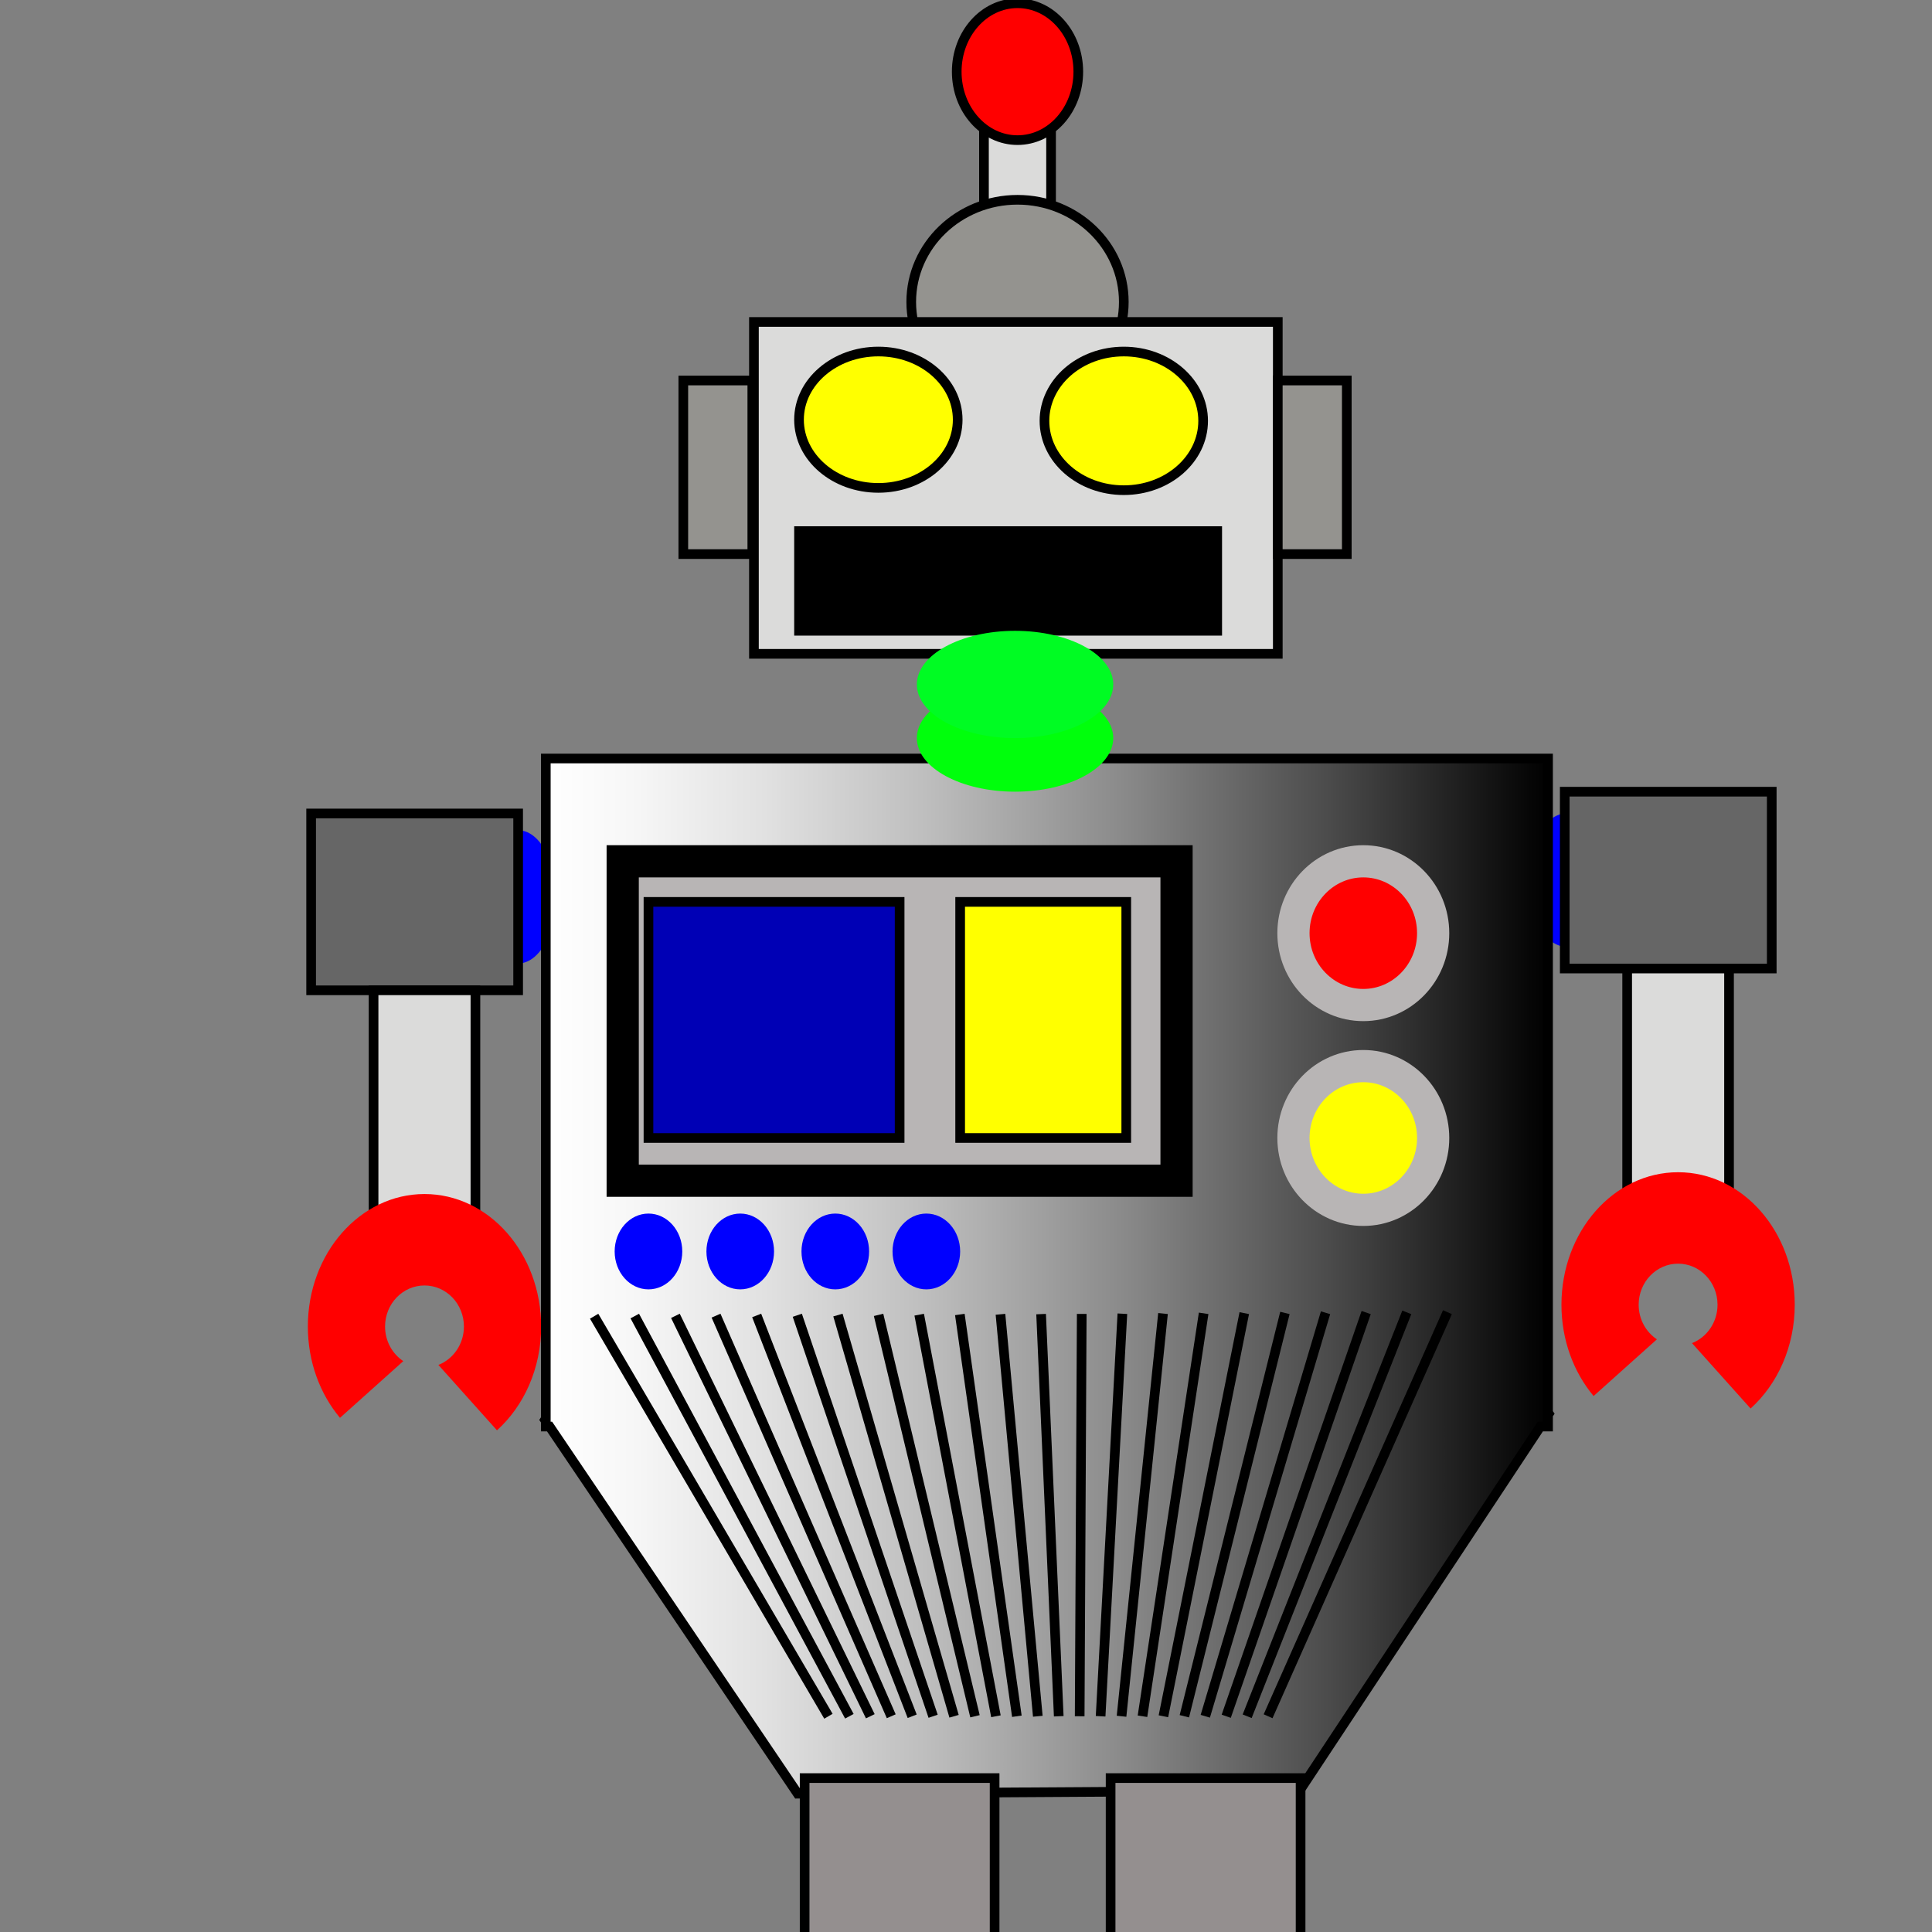
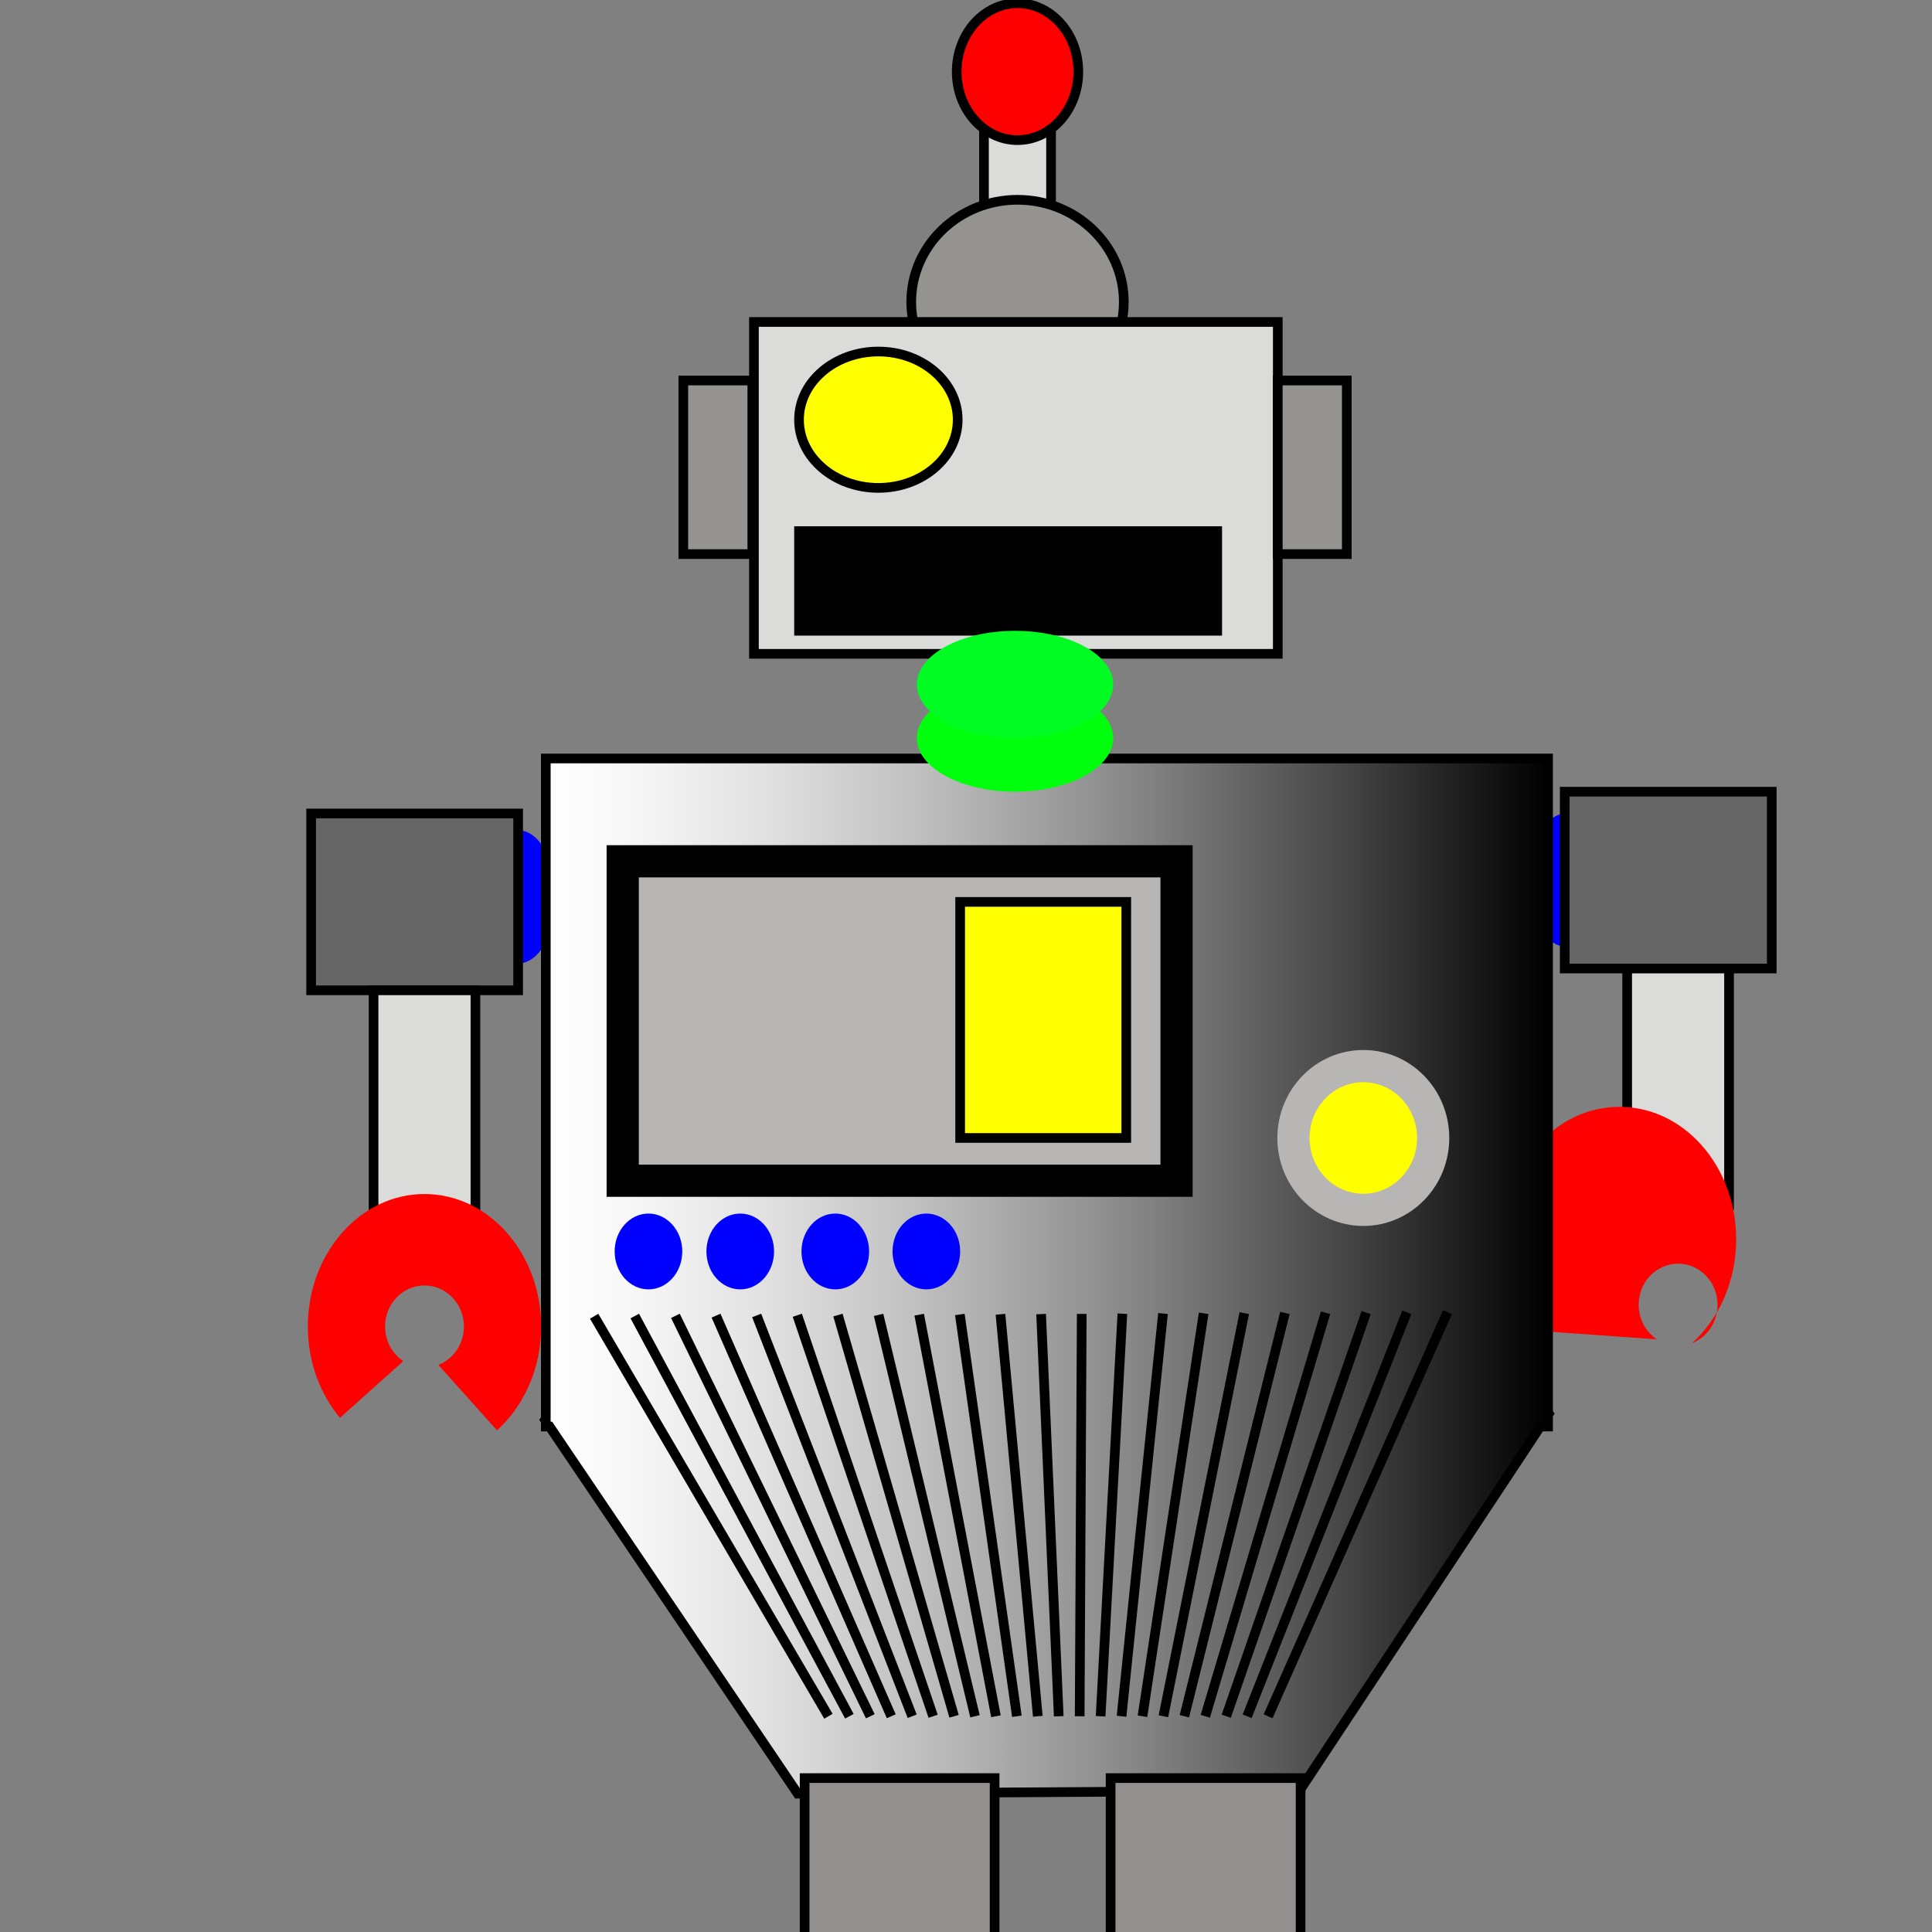
<svg xmlns="http://www.w3.org/2000/svg" version="1.1" id="Layer_1" x="0px" y="0px" width="600px" height="600px" viewBox="0 0 600 600" enable-background="new 0 0 600 600" xml:space="preserve">
  <rect x="0" y="0" width="600" height="600" fill="#808080" stroke="none" />
  <ellipse fill="#0D0000" stroke="#FFFFFF" cx="-7766.898" cy="-5180.778" rx="35.06" ry="35.204" />
  <rect x="-7734.023" y="-5011.899" fill="#0D0000" stroke="#FFFFFF" width="17.347" height="42.092" />
  <ellipse fill="#FF0000" stroke="#FFFFFF" cx="-7725.859" cy="-5026.185" rx="22.449" ry="20.408" />
  <g>
    <g>
      <ellipse fill="#0000FF" cx="486.418" cy="273.323" rx="11.735" ry="20.688" />
      <rect x="485.945" y="245.866" fill="#666666" stroke="#000000" stroke-width="3" width="64.285" height="54.914" />
      <rect x="505.332" y="300.779" fill="#DBDBDA" stroke="#000000" stroke-width="3" width="31.633" height="73.469" />
-       <path fill="#FF0000" d="M514.566,415.941c-3.402-2.267-5.662-6.227-5.662-10.744c0-7.045,5.482-12.755,12.244-12.755    c6.763,0,12.245,5.71,12.245,12.755c0,5.459-3.298,10.104-7.926,11.924l18.191,20.307c8.353-7.538,13.714-19.17,13.714-32.23    c0-22.729-16.218-41.152-36.225-41.152c-20.006,0-36.225,18.424-36.225,41.152c0,10.993,3.803,20.972,9.984,28.354    L514.566,415.941z" />
+       <path fill="#FF0000" d="M514.566,415.941c-3.402-2.267-5.662-6.227-5.662-10.744c0-7.045,5.482-12.755,12.244-12.755    c6.763,0,12.245,5.71,12.245,12.755c0,5.459-3.298,10.104-7.926,11.924c8.353-7.538,13.714-19.17,13.714-32.23    c0-22.729-16.218-41.152-36.225-41.152c-20.006,0-36.225,18.424-36.225,41.152c0,10.993,3.803,20.972,9.984,28.354    L514.566,415.941z" />
    </g>
    <g>
      <g>
        <rect x="305.58" y="18.169" fill="#DBDBDA" stroke="#000000" stroke-width="3" width="20.836" height="62.245" />
        <ellipse fill="#94938F" stroke="#000000" stroke-width="3" cx="315.999" cy="93.774" rx="33.007" ry="31.727" />
        <rect x="234.141" y="99.991" fill="#DBDBDA" stroke="#000000" stroke-width="3" width="162.687" height="103.061" />
-         <ellipse fill="#FFFF00" stroke="#000000" stroke-width="3" cx="349.006" cy="130.702" rx="24.639" ry="21.529" />
        <rect x="248.142" y="164.935" stroke="#000000" stroke-width="3" width="129.875" height="30.959" />
        <ellipse fill="#FFFF00" stroke="#000000" stroke-width="3" cx="272.781" cy="130.346" rx="24.639" ry="21.175" />
        <rect x="212.209" y="118.169" fill="#94938F" stroke="#000000" stroke-width="3" width="21.429" height="53.908" />
        <rect x="396.828" y="118.169" fill="#94938F" stroke="#000000" stroke-width="3" width="21.43" height="53.908" />
        <ellipse fill="#FF0000" stroke="#000000" stroke-width="3" cx="315.999" cy="22.262" rx="18.878" ry="21.255" />
      </g>
      <g>
        <ellipse fill="#0000FF" cx="160.911" cy="278.524" rx="11.735" ry="20.688" />
        <rect x="96.626" y="252.635" fill="#666666" stroke="#000000" stroke-width="3" width="64.286" height="54.914" />
        <rect x="116.014" y="307.549" fill="#DBDBDA" stroke="#000000" stroke-width="3" width="31.633" height="73.469" />
        <path fill="#FF0000" d="M125.247,422.711c-3.401-2.267-5.662-6.227-5.662-10.744c0-7.045,5.482-12.755,12.245-12.755     c6.763,0,12.245,5.71,12.245,12.755c0,5.459-3.298,10.104-7.926,11.924l18.191,20.307c8.353-7.539,13.714-19.17,13.714-32.23     c0-22.729-16.218-41.152-36.225-41.152s-36.225,18.424-36.225,41.152c0,10.993,3.802,20.972,9.983,28.354L125.247,422.711z" />
      </g>
      <linearGradient id="SVGID_1_" gradientUnits="userSpaceOnUse" x1="169.273" y1="396.305" x2="480.992" y2="396.305">
        <stop offset="0" style="stop-color:#FFFFFF" />
        <stop offset="0.086" style="stop-color:#F7F7F7" />
        <stop offset="0.219" style="stop-color:#E1E1E1" />
        <stop offset="0.383" style="stop-color:#BDBDBD" />
        <stop offset="0.572" style="stop-color:#8B8B8B" />
        <stop offset="0.781" style="stop-color:#4B4B4B" />
        <stop offset="1" style="stop-color:#000000" />
        <stop offset="1" style="stop-color:#FFFFFF" />
      </linearGradient>
      <polygon fill="url(#SVGID_1_)" stroke="#000000" stroke-width="3" points="480.76,439.395 480.992,439.043 480.76,438.699     480.76,235.56 169.505,235.56 169.505,440.605 169.273,440.955 169.505,441.297 169.505,443.025 170.673,443.025 247.738,557.049     403.598,556.094 478.358,443.025 480.76,443.025   " />
      <ellipse fill="#00FF0C" cx="315.233" cy="229.213" rx="30.5" ry="16.653" />
      <ellipse fill="#00FC23" cx="315.233" cy="212.56" rx="30.5" ry="16.653" />
      <rect x="193.387" y="267.484" fill="#B8B5B5" stroke="#000000" stroke-width="10" width="172" height="99.198" />
-       <rect x="201.387" y="280.092" fill="#0000B5" stroke="#000000" stroke-width="3" width="78" height="73.316" />
      <rect x="298.185" y="280.092" fill="#FFFF00" stroke="#000000" stroke-width="3" width="51.586" height="73.316" />
      <g>
-         <ellipse fill="#FF0000" stroke="#B8B5B5" stroke-width="10" cx="423.387" cy="289.805" rx="21.694" ry="22.32" />
-       </g>
+         </g>
      <g>
        <ellipse fill="#FFFF00" stroke="#B8B5B5" stroke-width="10" cx="423.388" cy="353.408" rx="21.694" ry="22.32" />
      </g>
      <ellipse fill="#0000FF" cx="229.887" cy="388.654" rx="10.5" ry="11.77" />
      <ellipse fill="#0000FF" cx="287.685" cy="388.654" rx="10.5" ry="11.77" />
      <ellipse fill="#0000FF" cx="259.408" cy="388.654" rx="10.5" ry="11.77" />
      <ellipse fill="#0000FF" cx="201.387" cy="388.654" rx="10.5" ry="11.77" />
      <rect x="344.91" y="552.201" fill="#948F8F" stroke="#000000" stroke-width="3" width="59" height="92.924" />
      <polygon fill="#FF0000" stroke="#000000" stroke-width="3" points="409.98,637.322 374.41,619.777 338.84,637.322     330.055,676.746 418.766,676.746   " />
      <rect x="249.887" y="552.201" fill="#948F8F" stroke="#000000" stroke-width="3" width="59" height="92.924" />
      <polygon fill="#FF0000" stroke="#000000" stroke-width="3" points="314.957,637.322 279.387,619.777 243.817,637.322     235.032,676.746 323.742,676.746   " />
      <g>
        <line fill="none" stroke="#000000" stroke-width="3" x1="184.516" y1="408.768" x2="257.278" y2="533" />
        <line fill="none" stroke="#000000" stroke-width="3" x1="197.135" y1="408.707" x2="263.78" y2="533" />
        <line fill="none" stroke="#000000" stroke-width="3" x1="209.754" y1="408.647" x2="270.282" y2="533" />
        <line fill="none" stroke="#000000" stroke-width="3" x1="222.373" y1="408.588" x2="276.784" y2="533" />
        <line fill="none" stroke="#000000" stroke-width="3" x1="234.992" y1="408.527" x2="283.287" y2="533" />
        <line fill="none" stroke="#000000" stroke-width="3" x1="247.611" y1="408.467" x2="289.789" y2="533" />
        <line fill="none" stroke="#000000" stroke-width="3" x1="260.23" y1="408.407" x2="296.291" y2="533" />
        <line fill="none" stroke="#000000" stroke-width="3" x1="272.849" y1="408.348" x2="302.793" y2="533" />
        <line fill="none" stroke="#000000" stroke-width="3" x1="285.468" y1="408.287" x2="309.295" y2="533" />
        <line fill="none" stroke="#000000" stroke-width="3" x1="298.087" y1="408.227" x2="315.797" y2="533" />
        <line fill="none" stroke="#000000" stroke-width="3" x1="310.706" y1="408.167" x2="322.299" y2="533" />
        <line fill="none" stroke="#000000" stroke-width="3" x1="323.325" y1="408.106" x2="328.801" y2="533" />
        <line fill="none" stroke="#000000" stroke-width="3" x1="335.944" y1="408.047" x2="335.303" y2="533" />
        <line fill="none" stroke="#000000" stroke-width="3" x1="348.563" y1="407.986" x2="341.805" y2="533" />
        <line fill="none" stroke="#000000" stroke-width="3" x1="361.182" y1="407.926" x2="348.307" y2="533" />
        <line fill="none" stroke="#000000" stroke-width="3" x1="373.801" y1="407.866" x2="354.809" y2="533" />
        <line fill="none" stroke="#000000" stroke-width="3" x1="386.42" y1="407.807" x2="361.311" y2="533" />
        <line fill="none" stroke="#000000" stroke-width="3" x1="399.039" y1="407.746" x2="367.813" y2="533" />
        <line fill="none" stroke="#000000" stroke-width="3" x1="411.658" y1="407.686" x2="374.314" y2="533" />
        <line fill="none" stroke="#000000" stroke-width="3" x1="424.277" y1="407.626" x2="380.816" y2="533" />
        <line fill="none" stroke="#000000" stroke-width="3" x1="436.896" y1="407.566" x2="387.318" y2="533" />
        <line fill="none" stroke="#000000" stroke-width="3" x1="449.516" y1="407.506" x2="393.82" y2="533" />
      </g>
    </g>
  </g>
</svg>